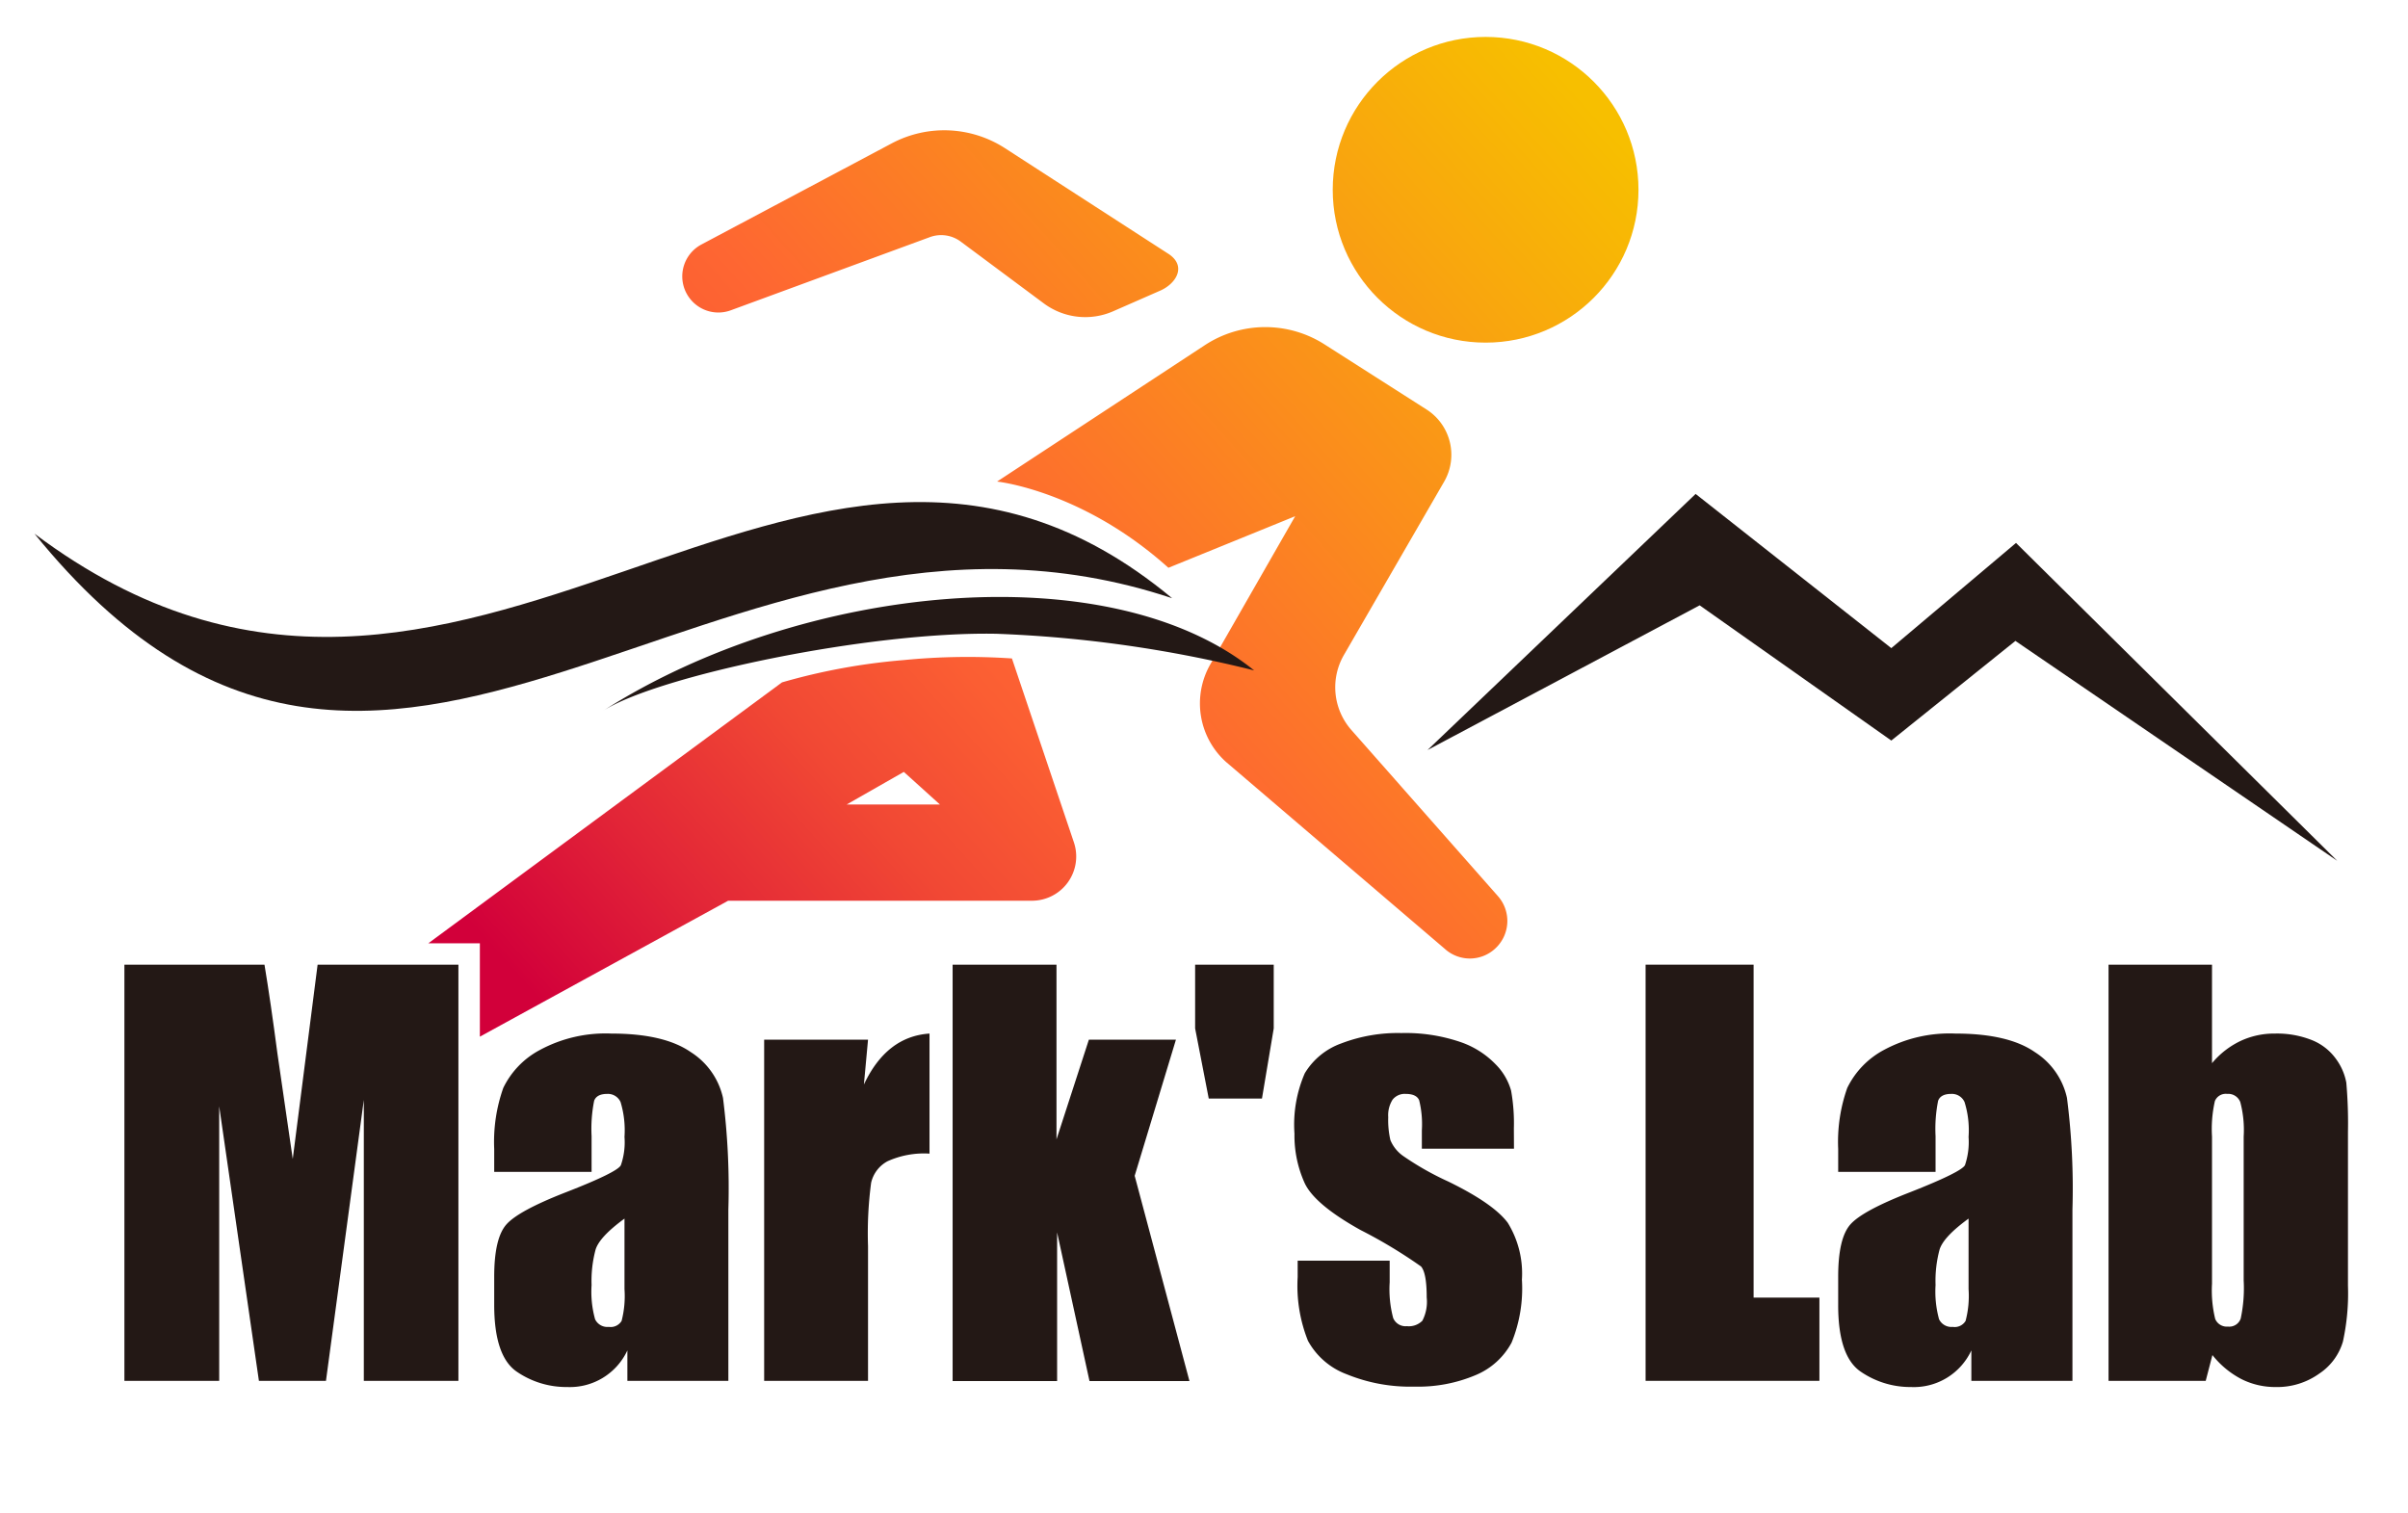
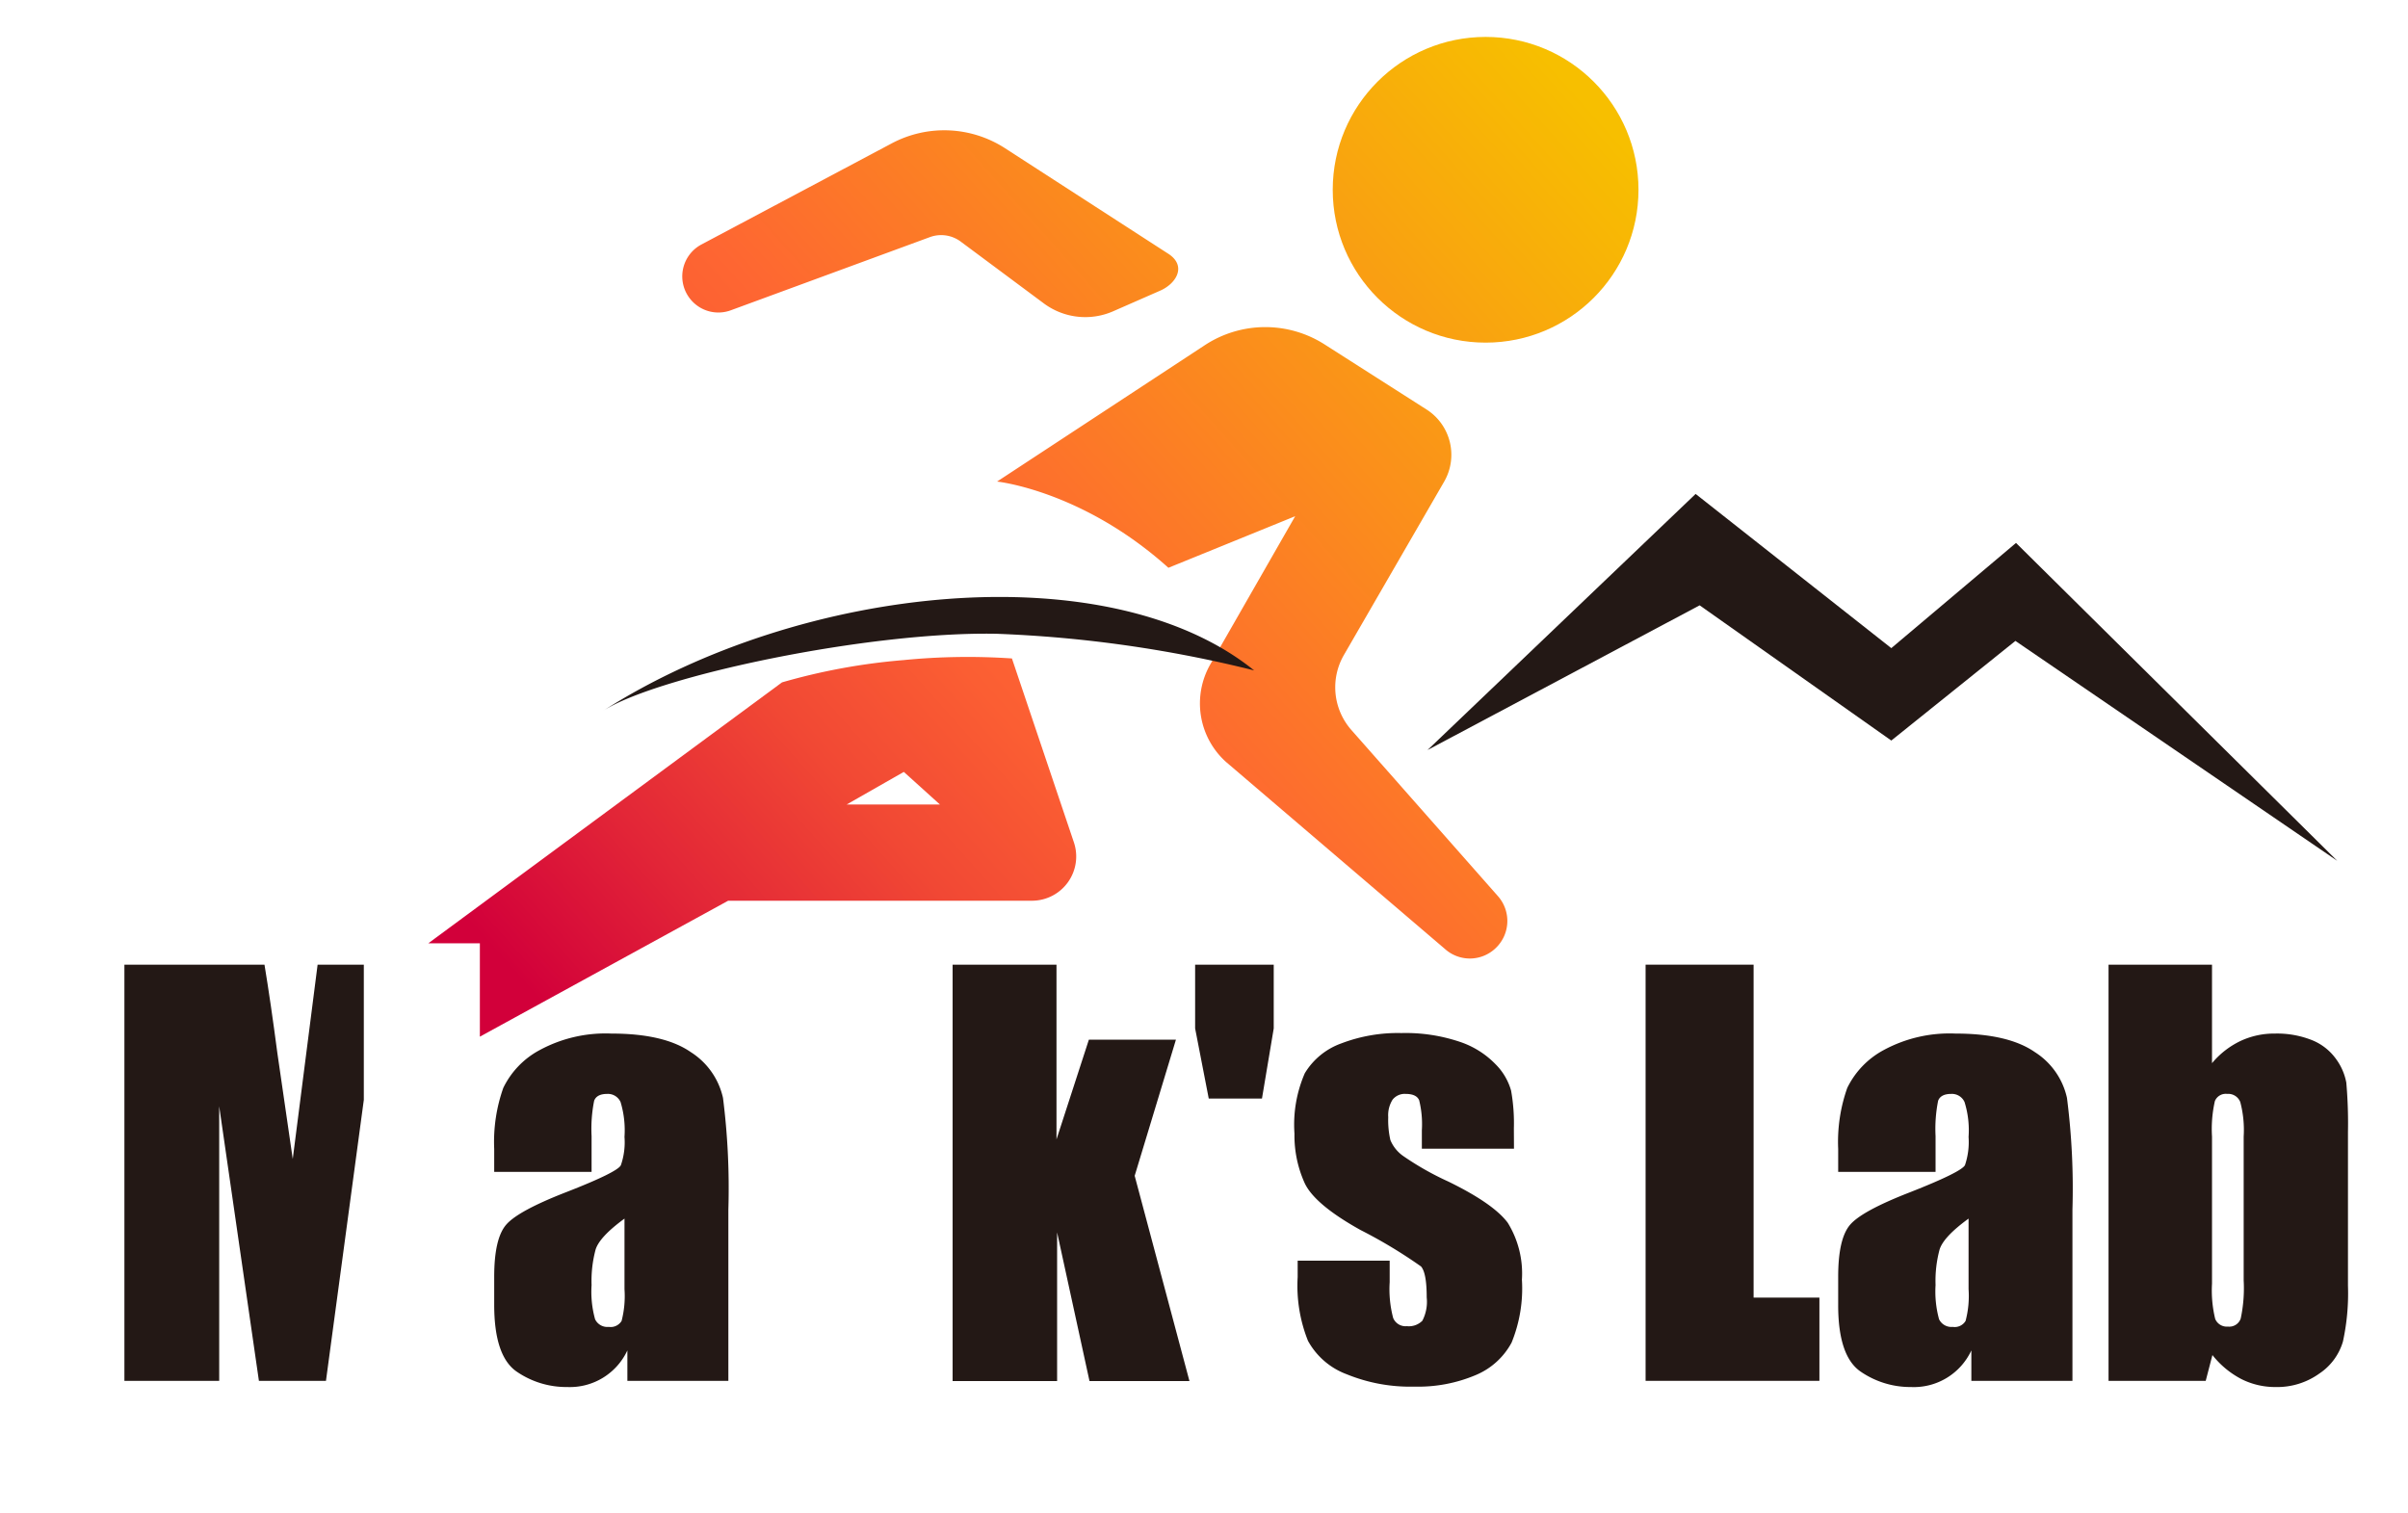
<svg xmlns="http://www.w3.org/2000/svg" xmlns:xlink="http://www.w3.org/1999/xlink" viewBox="0 0 233.44 146.65">
  <defs>
    <style>.cls-1{fill:url(#未命名漸層_585);}.cls-2{fill:url(#未命名漸層_585-2);}.cls-3{fill:url(#未命名漸層_585-3);}.cls-4{fill:url(#未命名漸層_585-4);}.cls-5,.cls-6{fill:#231815;}.cls-5{fill-rule:evenodd;}</style>
    <linearGradient id="未命名漸層_585" x1="153.69" y1="9.77" x2="53.93" y2="98.89" gradientUnits="userSpaceOnUse">
      <stop offset="0" stop-color="#f7bf00" />
      <stop offset="0.32" stop-color="#fb8b1d" />
      <stop offset="0.54" stop-color="#fe6632" />
      <stop offset="0.61" stop-color="#fb5e33" />
      <stop offset="0.73" stop-color="#f14834" />
      <stop offset="0.87" stop-color="#e22537" />
      <stop offset="1" stop-color="#d2003a" />
    </linearGradient>
    <linearGradient id="未命名漸層_585-2" x1="168.68" y1="26.55" x2="68.91" y2="115.67" xlink:href="#未命名漸層_585" />
    <linearGradient id="未命名漸層_585-3" x1="133.59" y1="-12.73" x2="33.83" y2="76.39" xlink:href="#未命名漸層_585" />
    <linearGradient id="未命名漸層_585-4" x1="156.81" y1="13.26" x2="57.05" y2="102.38" xlink:href="#未命名漸層_585" />
  </defs>
  <g id="圖層_2" data-name="圖層 2">
    <circle class="cls-1" cx="144.02" cy="18.4" r="14.82" />
    <path class="cls-2" d="M145.21,86.88,131,70.77a6.26,6.26,0,0,1-.72-7.26L140,46.7a5.21,5.21,0,0,0-1.71-7l-9.87-6.3a10.68,10.68,0,0,0-11.64.08L96.66,46.69s8.27.86,16.61,8.36l12.29-5-8.22,14.35a7.63,7.63,0,0,0,1.51,9.47L140.07,92a3.61,3.61,0,0,0,4.92-.07h0A3.63,3.63,0,0,0,145.21,86.88Z" />
    <path class="cls-3" d="M112.45,28.19l-4.56,2a6.74,6.74,0,0,1-6.68-.76l-8-5.95A3.18,3.18,0,0,0,90.12,23L70.86,30.08a3.49,3.49,0,0,1-3.87-1h0a3.5,3.5,0,0,1,1-5.37l18.44-9.8a10.85,10.85,0,0,1,11,.46l15.73,10.17C115.11,25.72,114.07,27.49,112.45,28.19Z" />
    <path class="cls-4" d="M104.1,81.65l-6-17.81A63.34,63.34,0,0,0,87.59,64a60,60,0,0,0-11.78,2.16L41.52,91.46h5v9.05L70.59,87.33l29.46,0A4.29,4.29,0,0,0,104.1,81.65ZM82.08,78l5.54-3.16L91.12,78Z" />
    <path class="cls-5" d="M121.58,65c-14.15-11.41-43.86-8.38-63.1,3.91,5.3-3.39,25.85-7.72,38.18-7.46A121.47,121.47,0,0,1,121.58,65Z" />
-     <path class="cls-5" d="M113.63,58C77.44,27.89,45.18,83.14,3.34,51.74,37.58,94,68.89,43.1,113.63,58Z" />
    <polygon class="cls-5" points="138.39 72.72 164.38 47.89 183.35 62.84 195.44 52.64 226.58 83.46 195.38 62.14 183.35 71.8 164.77 58.69 138.39 72.72" />
-     <path class="cls-6" d="M44.44,93.53v40.35H35.27V106.64L31.6,133.88H25.1l-3.85-26.62,0,26.62H12.06V93.53H25.64q.6,3.63,1.25,8.58l1.49,10.26,2.41-18.84Z" />
+     <path class="cls-6" d="M44.44,93.53H35.27V106.64L31.6,133.88H25.1l-3.85-26.62,0,26.62H12.06V93.53H25.64q.6,3.63,1.25,8.58l1.49,10.26,2.41-18.84Z" />
    <path class="cls-6" d="M57.35,113.62H47.91V111.4a15.66,15.66,0,0,1,.88-5.92,8.22,8.22,0,0,1,3.55-3.68,13.41,13.41,0,0,1,6.93-1.59q5.11,0,7.7,1.8a7.07,7.07,0,0,1,3.12,4.44,69.47,69.47,0,0,1,.52,10.83v16.6H60.82v-2.95A6.15,6.15,0,0,1,55,134.48,8.5,8.5,0,0,1,50.11,133q-2.2-1.49-2.2-6.5v-2.71q0-3.72,1.17-5.06t5.8-3.14q5-1.95,5.31-2.62a6.8,6.8,0,0,0,.35-2.74,9.46,9.46,0,0,0-.38-3.38,1.34,1.34,0,0,0-1.29-.79c-.68,0-1.1.22-1.27.66a13.83,13.83,0,0,0-.25,3.43Zm3.19,4.53c-1.61,1.18-2.54,2.17-2.8,3a11.67,11.67,0,0,0-.39,3.44,9.88,9.88,0,0,0,.34,3.32,1.32,1.32,0,0,0,1.33.74,1.24,1.24,0,0,0,1.24-.58,9.59,9.59,0,0,0,.28-3.08Z" />
-     <path class="cls-6" d="M84.15,100.8l-.4,4.35q2.19-4.66,6.36-4.94v11.64a8.59,8.59,0,0,0-4.07.74,3.16,3.16,0,0,0-1.59,2.09,37.13,37.13,0,0,0-.3,6.14v13.06H74.08V100.8Z" />
    <path class="cls-6" d="M114,100.8,110,114l5.31,19.9h-9.69l-3.14-14.41v14.41H92.35V93.53h10.07v16.94l3.14-9.67Z" />
    <path class="cls-6" d="M117.18,106.51l-1.32-6.8V93.53h7.62v6.18l-1.14,6.8Z" />
    <path class="cls-6" d="M146.77,111.37h-8.93v-1.79a9.66,9.66,0,0,0-.26-2.9c-.17-.41-.61-.62-1.31-.62a1.5,1.5,0,0,0-1.27.56,2.83,2.83,0,0,0-.42,1.69,8.62,8.62,0,0,0,.21,2.23,3.54,3.54,0,0,0,1.27,1.56,28.09,28.09,0,0,0,4.35,2.46q4.38,2.14,5.76,4a9.37,9.37,0,0,1,1.37,5.51,13.9,13.9,0,0,1-1,6.1,7,7,0,0,1-3.5,3.16,14.31,14.31,0,0,1-5.92,1.11,16.27,16.27,0,0,1-6.57-1.2,7.1,7.1,0,0,1-3.75-3.24,14.39,14.39,0,0,1-1-6.18v-1.59h8.92v2.09a10.87,10.87,0,0,0,.34,3.47,1.3,1.3,0,0,0,1.33.79,1.84,1.84,0,0,0,1.5-.53,4,4,0,0,0,.42-2.26c0-1.58-.18-2.57-.55-3a47.45,47.45,0,0,0-5.86-3.53c-3-1.67-4.76-3.17-5.41-4.53a11.17,11.17,0,0,1-1-4.82,12.5,12.5,0,0,1,1-5.85,6.81,6.81,0,0,1,3.55-2.9,15.35,15.35,0,0,1,5.82-1,16.45,16.45,0,0,1,5.6.83,8.6,8.6,0,0,1,3.54,2.21,5.86,5.86,0,0,1,1.49,2.54,17.86,17.86,0,0,1,.27,3.66Z" />
    <path class="cls-6" d="M170,93.53v32.28h6.38v8.07H159.53V93.53Z" />
    <path class="cls-6" d="M187.64,113.62H178.2V111.4a15.66,15.66,0,0,1,.88-5.92,8.28,8.28,0,0,1,3.55-3.68,13.41,13.41,0,0,1,6.93-1.59q5.12,0,7.71,1.8a7.06,7.06,0,0,1,3.11,4.44,69,69,0,0,1,.53,10.83v16.6h-9.8v-2.95a6.15,6.15,0,0,1-5.86,3.55A8.5,8.5,0,0,1,180.4,133q-2.21-1.49-2.2-6.5v-2.71q0-3.72,1.17-5.06t5.81-3.14q4.95-1.95,5.31-2.62a7,7,0,0,0,.35-2.74,9.16,9.16,0,0,0-.39-3.38,1.34,1.34,0,0,0-1.29-.79c-.68,0-1.1.22-1.27.66a13.83,13.83,0,0,0-.25,3.43Zm3.2,4.53c-1.62,1.18-2.55,2.17-2.81,3a11.67,11.67,0,0,0-.39,3.44,10.16,10.16,0,0,0,.34,3.32,1.33,1.33,0,0,0,1.33.74,1.23,1.23,0,0,0,1.24-.58,9.47,9.47,0,0,0,.29-3.08Z" />
    <path class="cls-6" d="M214.44,93.53v9.55a8.17,8.17,0,0,1,2.78-2.16,7.72,7.72,0,0,1,3.33-.71,9.14,9.14,0,0,1,3.59.64,5.29,5.29,0,0,1,2.32,1.82,5.61,5.61,0,0,1,1,2.3,45.35,45.35,0,0,1,.16,4.78v14.91a21.89,21.89,0,0,1-.49,5.42,5.63,5.63,0,0,1-2.28,3.09,7,7,0,0,1-4.26,1.31,7.28,7.28,0,0,1-3.3-.77,8.7,8.7,0,0,1-2.81-2.33l-.65,2.5h-9.42V93.53Zm3.07,16.67a10.57,10.57,0,0,0-.33-3.35,1.25,1.25,0,0,0-1.27-.79,1.14,1.14,0,0,0-1.19.69,12.18,12.18,0,0,0-.28,3.45v14.26a11.62,11.62,0,0,0,.31,3.42,1.22,1.22,0,0,0,1.24.74,1.17,1.17,0,0,0,1.23-.77,14.06,14.06,0,0,0,.29-3.71Z" />
  </g>
</svg>